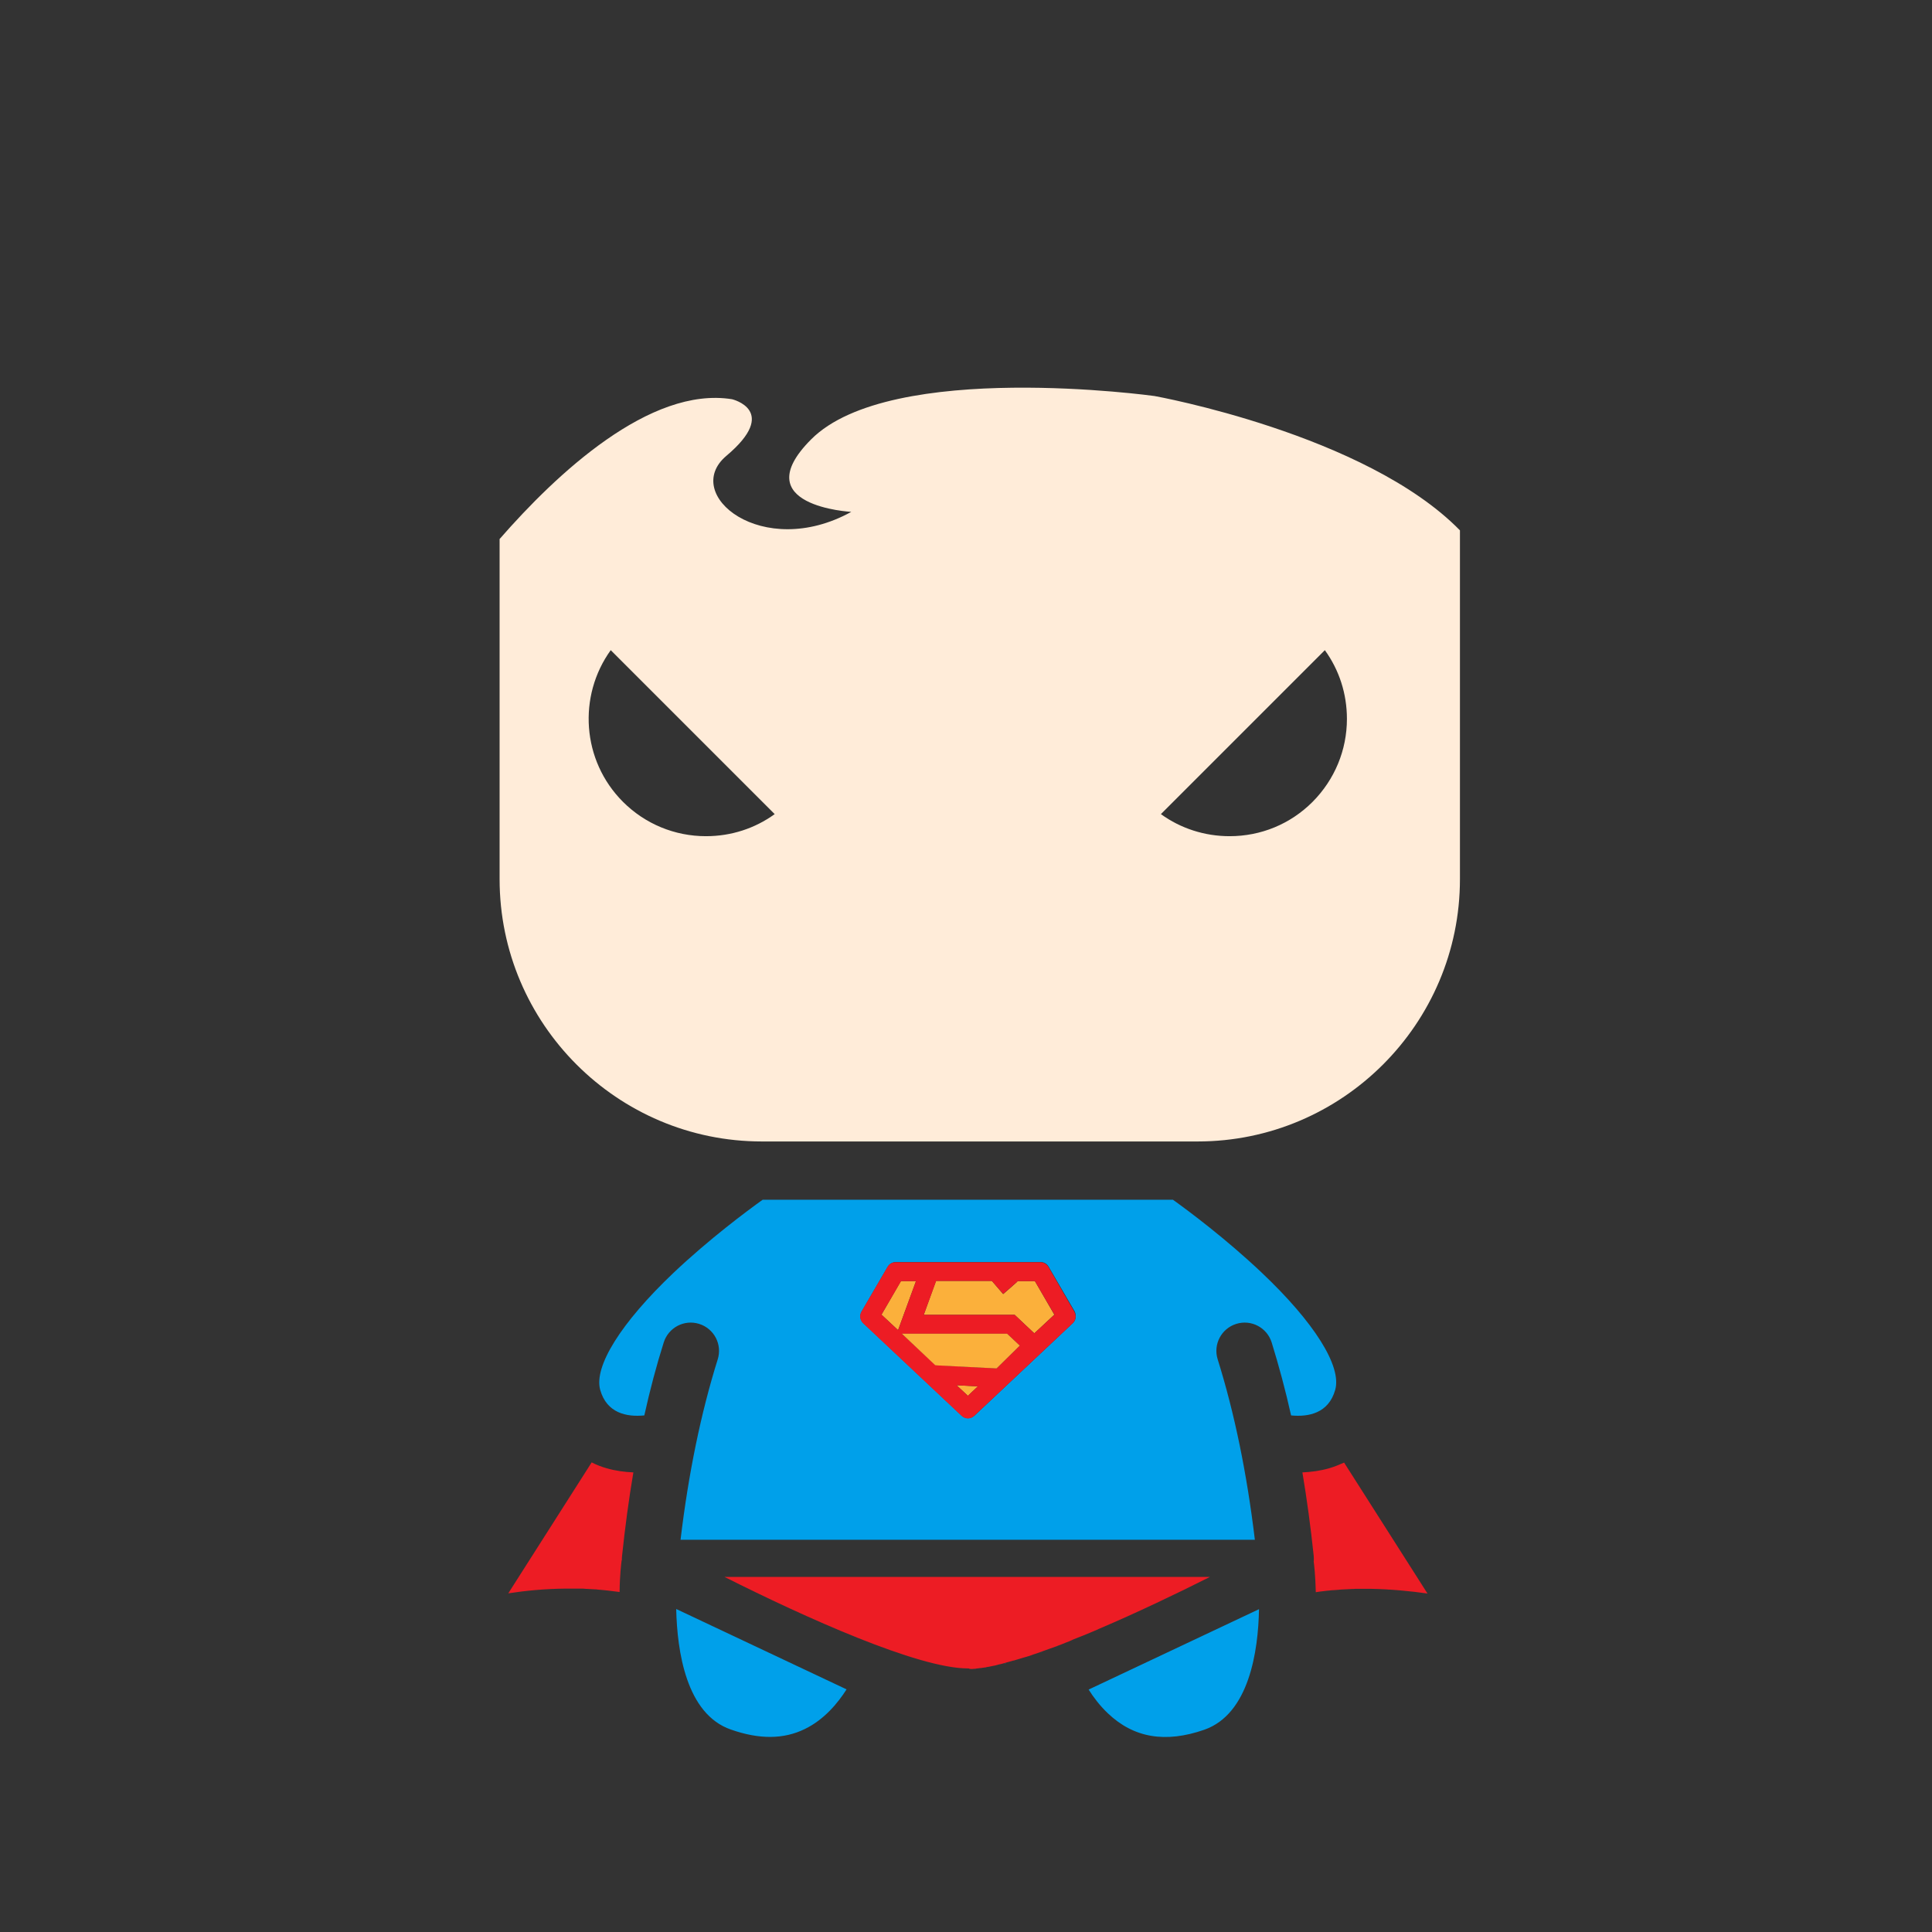
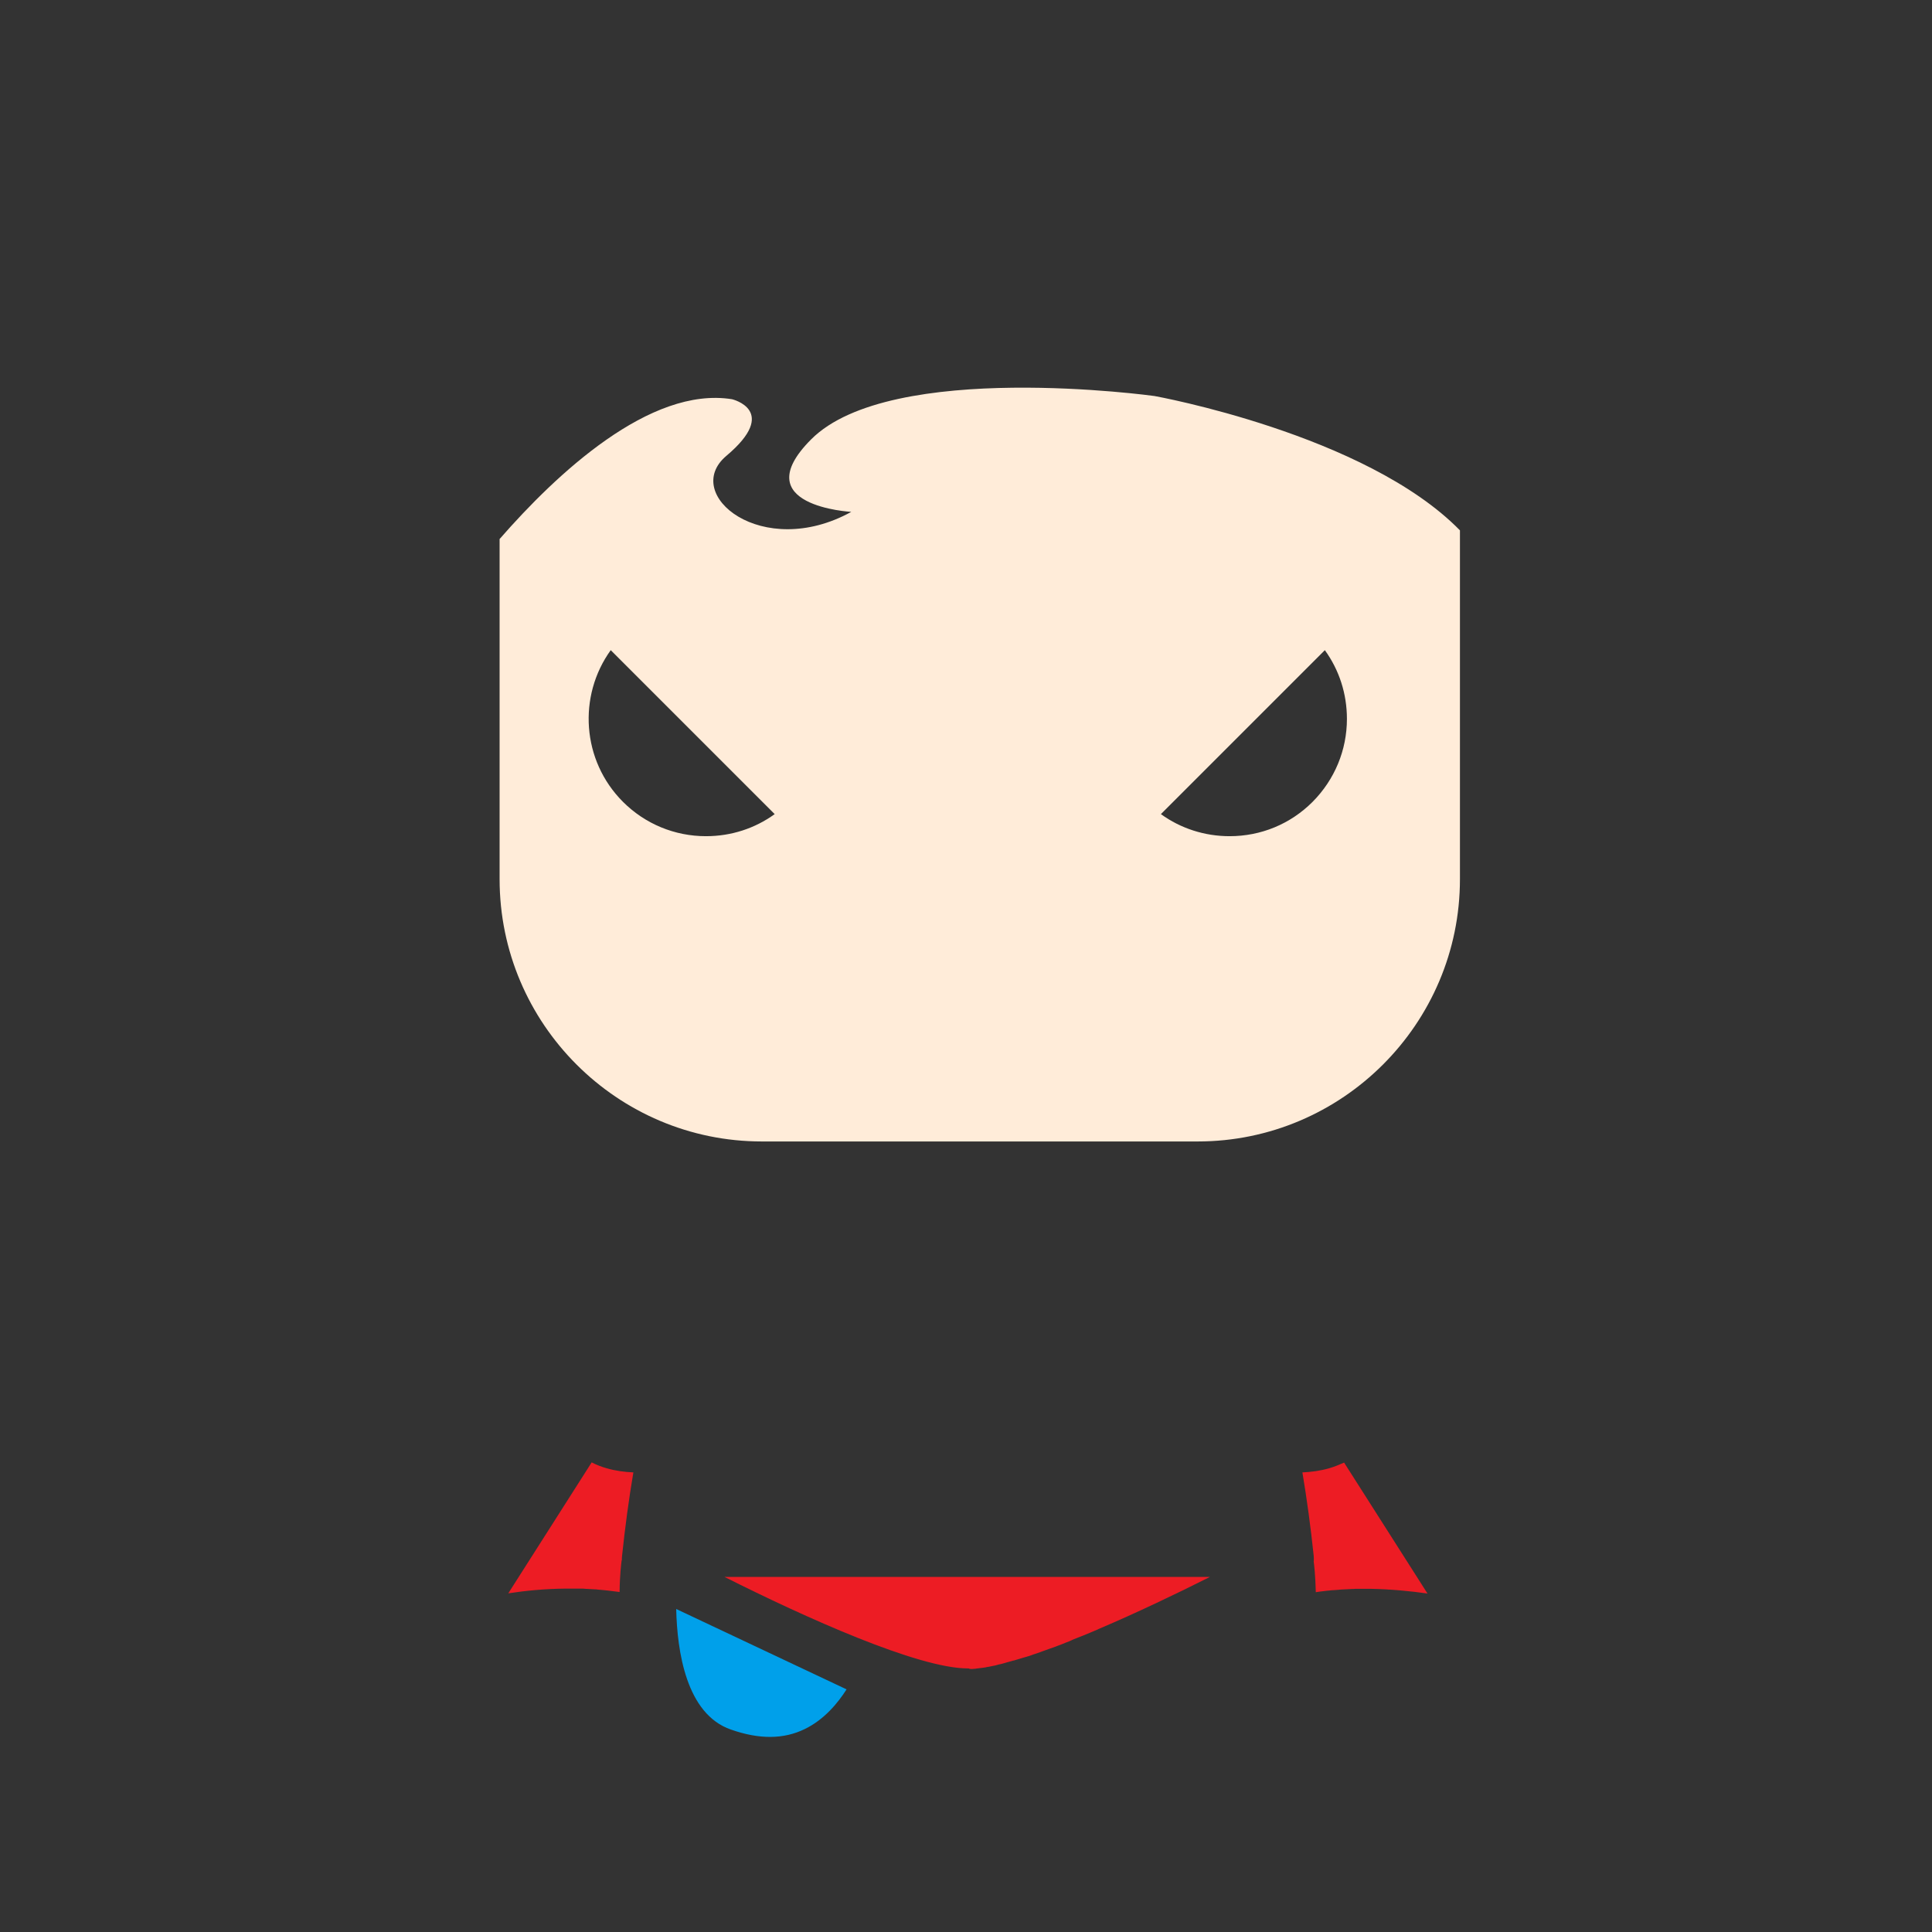
<svg xmlns="http://www.w3.org/2000/svg" class="svg-icon" style="width: 1em; height: 1em;vertical-align: middle;fill: currentColor;overflow: hidden;" viewBox="0 0 1024 1024" version="1.1">
  <rect x="0" y="0" width="1024" height="1024" fill="#333333" stroke="none" />
  <path d="M329.4 827.7c0-0.3 0.1-0.6 0.2-0.9 0-0.7 0-1.4 0.1-2.1 1.6-15.3 3.6-30.1 6-44.3-4.6-0.2-9.4-0.8-14.2-2.2-2.8-0.8-5.4-1.8-7.9-3.1l-44.2 69.4c9.1-1.4 19.4-2.4 30.2-2.5h8.3c0.7 0 1.5 0 2.2 0.1 0.6 0 1.2 0.1 1.8 0.1 0.6 0 1.1 0.1 1.7 0.1 0.7 0 1.4 0.1 2.1 0.1 0.3 0 0.6 0 0.9 0.1 4 0.3 8 0.8 11.8 1.3 0.1-9 0.9-15.2 1-16.1zM704.5 778.2c-4.8 1.4-9.7 2-14.2 2.2 2.4 14.3 4.4 29 6 44.3 0.1 1.1 0.1 2.1 0 3.1 0.2 1.2 0.9 7.3 1.1 16.1 0.9-0.1 1.8-0.3 2.7-0.4 0.3 0 0.6-0.1 0.9-0.1 0.8-0.1 1.7-0.2 2.5-0.3 0.4 0 0.8-0.1 1.2-0.1 0.8-0.1 1.5-0.2 2.3-0.2 0.5 0 1-0.1 1.5-0.1 0.7-0.1 1.5-0.1 2.2-0.2 0.6 0 1.2-0.1 1.8-0.1 0.7 0 1.3-0.1 2-0.1s1.4-0.1 2-0.1c0.6 0 1.2 0 1.8-0.1h8.1c10.8 0.2 21.1 1.2 30.2 2.5l-44.2-69.4c-2.5 1.1-5.1 2.2-7.9 3z" fill="#ED1C24" />
  <path d="M773.8 281.1c-50-51.1-161.9-71.2-161.9-71.2s-139.8-19.4-182 23c-35.3 35.4 21.3 38.4 21.3 38.4-47.1 26-90.4-9.3-66.2-29.7 28.5-24 3-30 3-30-43.5-7-93.1 39.6-123.2 74.1V466c0 76.6 62.4 139 139 139h231c76.6 0 139-62.4 139-139V281.1zM374.2 443.2c-16.6 0-32.3-6.5-44-18.2-21.9-21.9-24-56.1-6.5-80.4l86.9 86.9c-10.5 7.6-23.1 11.7-36.4 11.7zM695.7 425c-11.8 11.8-27.4 18.2-44 18.2-13.2 0-25.9-4.1-36.4-11.7l86.9-86.9c7.6 10.5 11.7 23.1 11.7 36.4 0 16.6-6.5 32.2-18.2 44z" fill="#FFECD9" />
  <path d="M803.8 465.9v-224c0-45-17.6-87.4-49.6-119.4s-74.4-49.6-119.4-49.6h-231c-45 0-87.4 17.6-119.4 49.6s-49.6 74.4-49.6 119.4v224c0 45 17.6 87.4 49.6 119.4 22 22 49 37.2 78.3 44.6-8.1 6.6-17.3 14.4-26.2 22.9-38.8 36.8-54.2 66.8-47.3 91.9 0.8 2.8 1.8 5.5 2.9 8.1L224.6 859c-3.4 5.3-3.1 12.2 0.8 17.2 3.9 5 10.5 7 16.5 5.1 0.7-0.2 47.7-15.2 88-6.7 3.8 27.7 15.5 59.3 47.6 70.5 10.6 3.7 20.8 5.5 30.6 5.5 11.1 0 21.7-2.4 31.6-7.2 14.3-6.9 24.5-17.8 31.4-27.6h83.4c6.9 9.8 17.1 20.7 31.4 27.6 9.9 4.8 20.4 7.2 31.6 7.2 9.8 0 20-1.8 30.6-5.5 32.1-11.2 43.8-42.8 47.6-70.4 40.3-8.7 87.6 6.4 88.2 6.6 6 2 12.6 0 16.5-5s4.2-11.9 0.8-17.3l-67.6-106.2c1.2-2.5 2.1-5.2 2.9-8.1 7-25.1-8.5-55.2-47.3-91.9-8-7.6-16.1-14.6-23.6-20.7 33.2-6.2 63.8-22.2 88.3-46.8 32.3-32 49.9-74.4 49.9-119.4zM315.6 842.4c-0.7-0.1-1.4-0.1-2.1-0.1-0.5 0-1.1-0.1-1.7-0.1-0.6 0-1.2-0.1-1.8-0.1-0.7 0-1.5-0.1-2.2-0.1H299.5c-10.8 0.2-21.1 1.2-30.2 2.5l44.2-69.4c2.5 1.2 5.1 2.3 7.9 3.1 4.8 1.4 9.7 2 14.2 2.2-2.4 14.3-4.4 29-6 44.3-0.1 0.7-0.1 1.4-0.1 2.1-0.1 0.3-0.1 0.6-0.2 0.9-0.1 1-0.9 7.1-1.1 16.2-3.8-0.6-7.8-1-11.8-1.3-0.2-0.1-0.5-0.2-0.8-0.2z m111 74.1c-11.3 5.5-24.1 5.6-39.2 0.3-23.7-8.3-28.6-41.5-29-63.9l90.3 42.6c-4.5 7.2-11.8 16-22.1 21z m86.4-31.8c-26.4 0-86.3-27-129-48.5h257.5c-17.9 9-38.8 19-59 27.6l-0.6 0.3c-2.6 1.1-5.3 2.2-7.9 3.3-0.3 0.1-0.5 0.2-0.8 0.3l-4.5 1.8-0.6 0.3c-0.8 0.3-1.6 0.6-2.4 1-0.3 0.1-0.6 0.2-0.8 0.3-1.4 0.5-2.8 1.1-4.1 1.6-0.3 0.1-0.7 0.3-1 0.4-2.4 0.9-4.7 1.7-7 2.5-0.4 0.1-0.7 0.3-1.1 0.4-1.3 0.4-2.5 0.9-3.8 1.3-0.3 0.1-0.5 0.2-0.8 0.3-0.7 0.2-1.4 0.5-2.1 0.7-0.4 0.1-0.7 0.2-1 0.3-1.1 0.4-2.3 0.7-3.4 1-0.3 0.1-0.7 0.2-1 0.3-0.7 0.2-1.3 0.4-2 0.6-0.3 0.1-0.6 0.2-0.9 0.2-1.1 0.3-2.2 0.6-3.2 0.9-0.3 0.1-0.7 0.2-1 0.3-1.1 0.3-2.2 0.5-3.3 0.8-0.2 0-0.4 0.1-0.7 0.2-0.6 0.1-1.1 0.2-1.7 0.4-0.3 0.1-0.6 0.1-1 0.2-0.9 0.2-1.8 0.3-2.7 0.5-0.3 0.1-0.6 0.1-0.9 0.2-0.5 0.1-1 0.2-1.5 0.2-0.3 0-0.6 0.1-0.9 0.1-0.8 0.1-1.6 0.2-2.3 0.3-0.3 0-0.6 0.1-0.9 0.1-0.4 0-0.9 0.1-1.3 0.1-0.6 0-1.1 0-1.6 0.1-0.4-0.4-0.5-0.4-0.7-0.4z m125.3 32.1c-20.7 7.2-37.5 4.3-51.2-8.8-4.2-4-7.6-8.5-10.1-12.5l90.3-42.6c-0.5 22.4-5.3 55.6-29 63.9z m88.1-74.8h-8.1c-0.6 0-1.2 0-1.8 0.1-0.7 0-1.4 0-2 0.1-0.7 0-1.4 0.1-2 0.1-0.6 0-1.2 0.1-1.8 0.1-0.7 0.1-1.5 0.1-2.2 0.2-0.5 0-1 0.1-1.5 0.1-0.8 0.1-1.6 0.1-2.3 0.2-0.4 0-0.8 0.1-1.2 0.1-0.8 0.1-1.7 0.2-2.5 0.3-0.3 0-0.6 0.1-0.9 0.1-0.9 0.1-1.8 0.3-2.7 0.4-0.2-8.8-1-14.9-1.1-16.1 0.1-1 0.1-2.1 0-3.1-1.6-15.3-3.6-30-6-44.3 4.6-0.2 9.4-0.8 14.2-2.2 2.8-0.8 5.4-1.8 7.9-3.1l44.2 69.4c-9.1-1.2-19.4-2.2-30.2-2.4z m-57.6-167.5c27.9 26.4 42.5 49.7 39 62.1-3.5 12.5-14.1 14.5-23.4 13.6-3-13.5-6.5-26.4-10.3-38.7-2.5-7.9-10.9-12.3-18.8-9.8s-12.3 10.9-9.8 18.8c8.9 28.4 15.5 60.5 19.7 95.6H360.8c4.2-35.1 10.8-67.2 19.7-95.6 2.5-7.9-1.9-16.3-9.8-18.8s-16.3 1.9-18.8 9.8c-3.8 12.3-7.3 25.2-10.3 38.7-9.2 0.9-19.9-1.1-23.4-13.6-3.4-12.4 11-35.6 38.8-61.9 19-18 39.2-33 47.3-38.8h217.4c8.1 5.8 28.1 20.7 47.1 38.6z m-34-69.6h-231c-76.6 0-139-62.4-139-139V285.6c30.1-34.5 79.6-81.1 123.2-74.1 0 0 25.5 6-3 30-24.3 20.4 19.1 55.7 66.2 29.7 0 0-56.6-3-21.3-38.4 42.2-42.3 182-23 182-23s111.9 20.1 161.9 71.2v184.8c0 76.8-62.4 139.1-139 139.1z" fill="" />
-   <path d="M621.7 635.9H404.2c-8.1 5.8-28.3 20.8-47.3 38.8-27.7 26.3-42.2 49.5-38.8 61.9 3.5 12.5 14.1 14.5 23.4 13.6 3-13.5 6.4-26.4 10.3-38.7 2.5-7.9 10.9-12.3 18.8-9.8s12.3 10.9 9.8 18.8c-8.9 28.4-15.5 60.5-19.7 95.6h304.4c-4.2-35.1-10.8-67.2-19.7-95.6-2.5-7.9 1.9-16.3 9.8-18.8s16.3 1.9 18.8 9.8c3.8 12.3 7.3 25.2 10.3 38.7 9.2 0.9 19.9-1.1 23.4-13.6s-11.1-35.7-39-62.1c-18.9-17.9-38.9-32.8-47-38.6z m-53.1 65.4l-52.1 49c-1 0.9-2.2 1.4-3.4 1.4s-2.5-0.5-3.4-1.4l-52.1-49c-1.7-1.6-2.1-4.1-0.9-6.2l13.8-23.7c0.9-1.5 2.5-2.5 4.3-2.5h76.7c1.8 0 3.4 0.9 4.3 2.5l13.8 23.7c1 2.1 0.7 4.6-1 6.2zM520.6 884.1c-0.3 0-0.6 0.1-0.9 0.1 0.2-0.1 0.5-0.1 0.9-0.1zM515.1 884.6c-0.6 0-1.1 0-1.6 0.1 0.5-0.1 1.1-0.1 1.6-0.1zM537.4 880.3c-0.3 0.1-0.6 0.2-0.9 0.2 0.3 0 0.6-0.1 0.9-0.2zM540.4 879.5c-0.3 0.1-0.7 0.2-1 0.3 0.3-0.1 0.6-0.2 1-0.3zM517.3 884.4c-0.3 0-0.6 0.1-0.9 0.1 0.3 0 0.6 0 0.9-0.1zM526.6 883c-0.3 0.1-0.6 0.1-1 0.2 0.4-0.1 0.7-0.1 1-0.2zM568.6 869.5l-0.6 0.3c0.2-0.2 0.4-0.2 0.6-0.3zM582.5 863.8l-0.6 0.3 0.6-0.3zM574 867.3c-0.3 0.1-0.5 0.2-0.8 0.3 0.3-0.1 0.5-0.2 0.8-0.3zM523 883.7c-0.3 0.1-0.6 0.1-0.9 0.2 0.3-0.1 0.6-0.2 0.9-0.2zM533.3 881.5c-0.3 0.1-0.7 0.2-1 0.3 0.3-0.2 0.6-0.3 1-0.3zM547.7 877.1c-0.3 0.1-0.5 0.2-0.8 0.3 0.2-0.1 0.5-0.2 0.8-0.3zM552.6 875.5c-0.4 0.1-0.7 0.3-1.1 0.4 0.3-0.2 0.7-0.3 1.1-0.4zM560.6 872.6c-0.3 0.1-0.7 0.3-1 0.4 0.3-0.2 0.7-0.3 1-0.4zM529 882.5c-0.2 0-0.4 0.1-0.7 0.2 0.2-0.1 0.5-0.2 0.7-0.2zM565.6 870.7c-0.3 0.1-0.6 0.2-0.8 0.3 0.2-0.1 0.5-0.2 0.8-0.3zM544.8 878.1c-0.4 0.1-0.7 0.2-1 0.3 0.3-0.1 0.6-0.2 1-0.3z" fill="#00A0EA" />
  <path d="M515.1 884.6c0.4 0 0.9-0.1 1.3-0.1 0.3 0 0.6 0 0.9-0.1 0.8-0.1 1.5-0.2 2.3-0.3 0.3 0 0.6-0.1 0.9-0.1 0.5-0.1 1-0.1 1.5-0.2 0.3 0 0.6-0.1 0.9-0.2 0.9-0.1 1.8-0.3 2.7-0.5 0.3-0.1 0.6-0.1 1-0.2 0.6-0.1 1.1-0.2 1.7-0.4 0.2 0 0.4-0.1 0.7-0.2 1.1-0.2 2.2-0.5 3.3-0.8 0.3-0.1 0.7-0.2 1-0.3 1.1-0.3 2.1-0.6 3.2-0.9 0.3-0.1 0.6-0.2 0.9-0.2 0.6-0.2 1.3-0.4 2-0.6 0.3-0.1 0.7-0.2 1-0.3 1.1-0.3 2.2-0.7 3.4-1 0.3-0.1 0.7-0.2 1-0.3 0.7-0.2 1.4-0.4 2.1-0.7 0.3-0.1 0.5-0.2 0.8-0.3 1.3-0.4 2.5-0.8 3.8-1.3 0.4-0.1 0.7-0.3 1.1-0.4 2.3-0.8 4.6-1.7 7-2.5 0.3-0.1 0.7-0.3 1-0.4 1.4-0.5 2.7-1 4.1-1.6 0.3-0.1 0.6-0.2 0.8-0.3 0.8-0.3 1.6-0.6 2.4-1l0.6-0.3 4.5-1.8c0.3-0.1 0.5-0.2 0.8-0.3 2.6-1.1 5.2-2.1 7.9-3.3l0.6-0.3c20.2-8.6 41.1-18.6 59-27.6H384c42.8 21.5 102.6 48.5 129 48.5h0.4c0.6 0.3 1.2 0.3 1.7 0.3z" fill="#ED1C24" />
  <path d="M615.3 431.5c10.5 7.6 23.1 11.7 36.4 11.7 16.6 0 32.3-6.5 44-18.2 11.8-11.8 18.2-27.4 18.2-44 0-13.2-4.1-25.9-11.7-36.4l-86.9 86.9zM330.2 425c11.8 11.8 27.4 18.2 44 18.2 13.2 0 25.9-4.1 36.4-11.7l-86.9-86.9c-17.5 24.3-15.3 58.5 6.5 80.4z" fill="" />
-   <path d="M477.5 679l-10.3 17.8 8.8 8.2 9.5-26zM513 739.8l5.3-5-11.3-0.6zM539 679l0.2 0.3-3.7 3.3-3.8 3.3-6-7h-29.6l-6.5 18h48.2l10.4 9.8 10.6-9.9-10.3-17.8z" fill="#FBB03B" />
-   <path d="M555.7 671.5c-0.9-1.5-2.5-2.5-4.3-2.5h-76.7c-1.8 0-3.4 0.9-4.3 2.5l-13.8 23.7c-1.2 2-0.8 4.6 0.9 6.2l52.1 49c1 0.9 2.2 1.4 3.4 1.4s2.5-0.5 3.4-1.4l52.1-49c1.7-1.6 2.1-4.1 0.9-6.2l-13.7-23.7z m-88.5 25.3l10.4-17.8h7.9l-9.5 26-8.8-8.2z m45.8 43l-6-5.6 11.3 0.6-5.3 5z m15.2-14.5l-31.3-1.7-1.1-0.1-17.8-16.6h55.8l6.7 6.3-12.3 12.1z m20-18.6l-10.4-9.8h-48.2l6.6-18h29.5l6 6.9 3.8-3.3 3.8-3.3-0.3-0.2h9.5l10.4 17.8-10.7 9.9z" fill="#ED1C24" />
-   <path d="M512.6 706.9H478l17.7 16.7 1.1 0.1 31.4 1.6 12.3-12.1-6.7-6.3z" fill="#FBB03B" />
-   <path d="M358.4 852.8c0.5 22.4 5.3 55.7 29 63.9 15.1 5.3 28 5.2 39.2-0.3 10.3-5 17.5-13.8 22.1-21l-90.3-42.6zM577 895.5c2.5 4 5.9 8.5 10.1 12.5 13.7 13.1 30.5 16 51.2 8.8 23.7-8.3 28.6-41.5 29-63.9L577 895.5z" fill="#00A0EA" />
+   <path d="M358.4 852.8c0.5 22.4 5.3 55.7 29 63.9 15.1 5.3 28 5.2 39.2-0.3 10.3-5 17.5-13.8 22.1-21l-90.3-42.6zM577 895.5L577 895.5z" fill="#00A0EA" />
</svg>